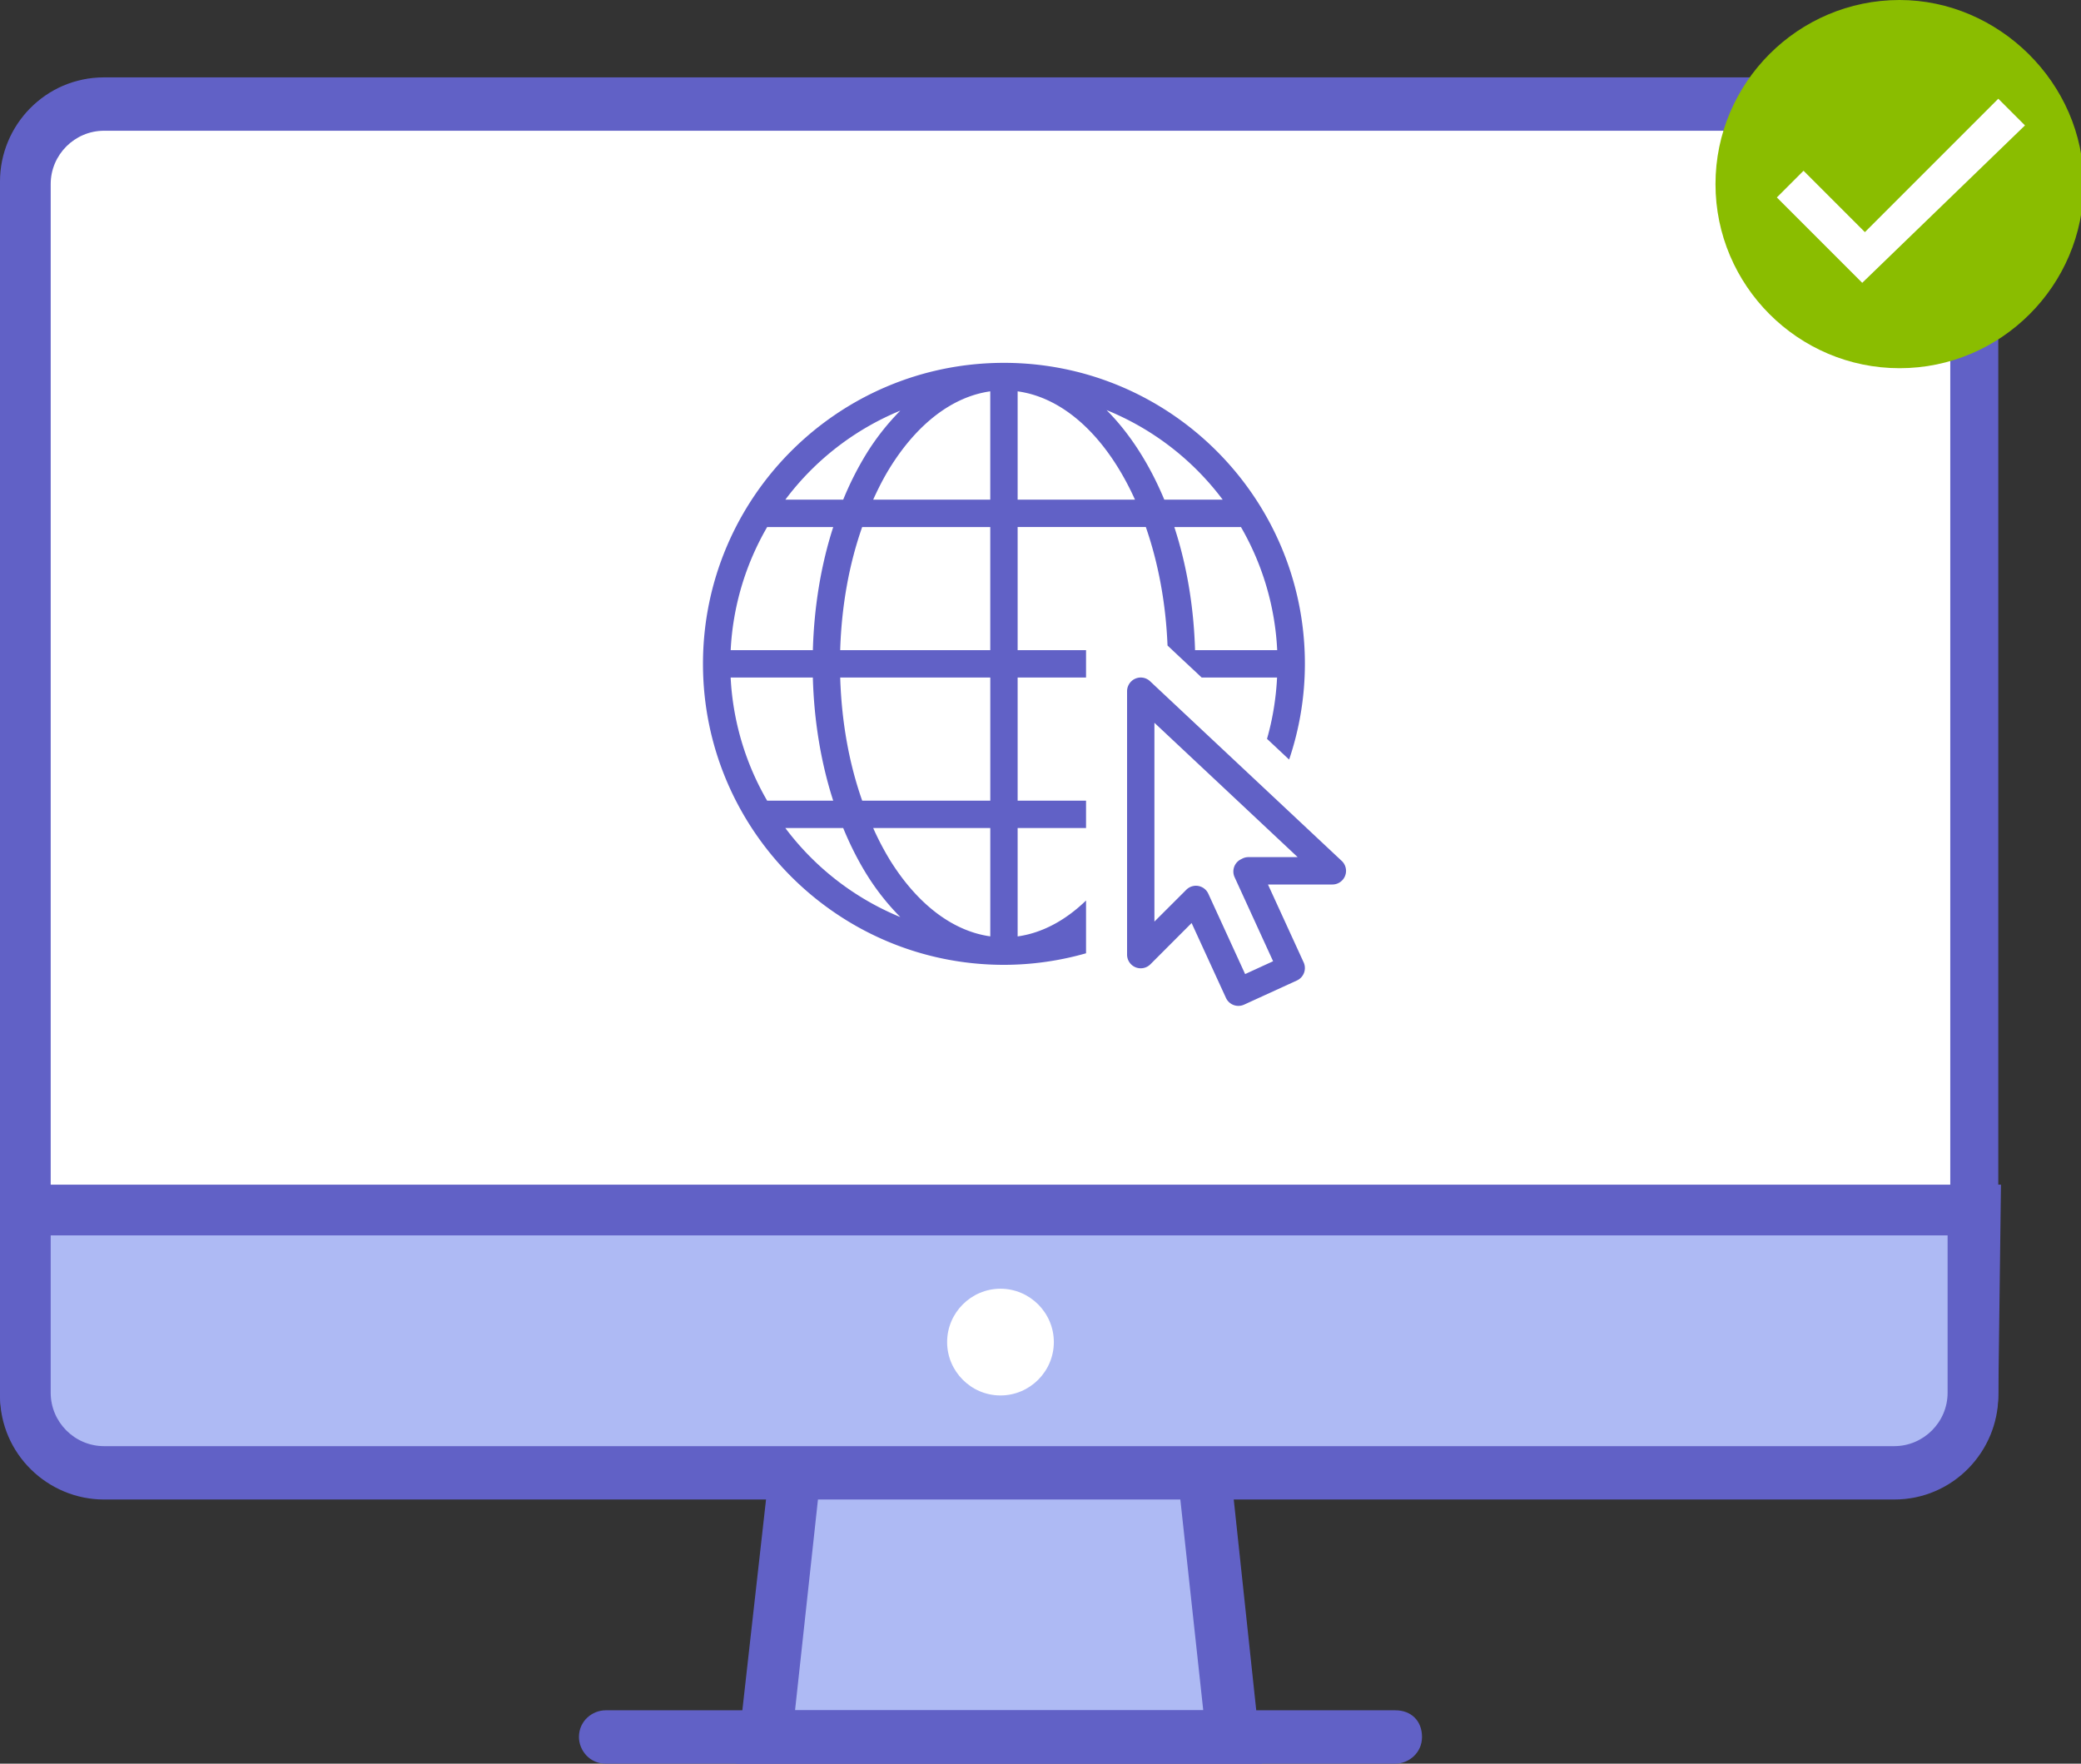
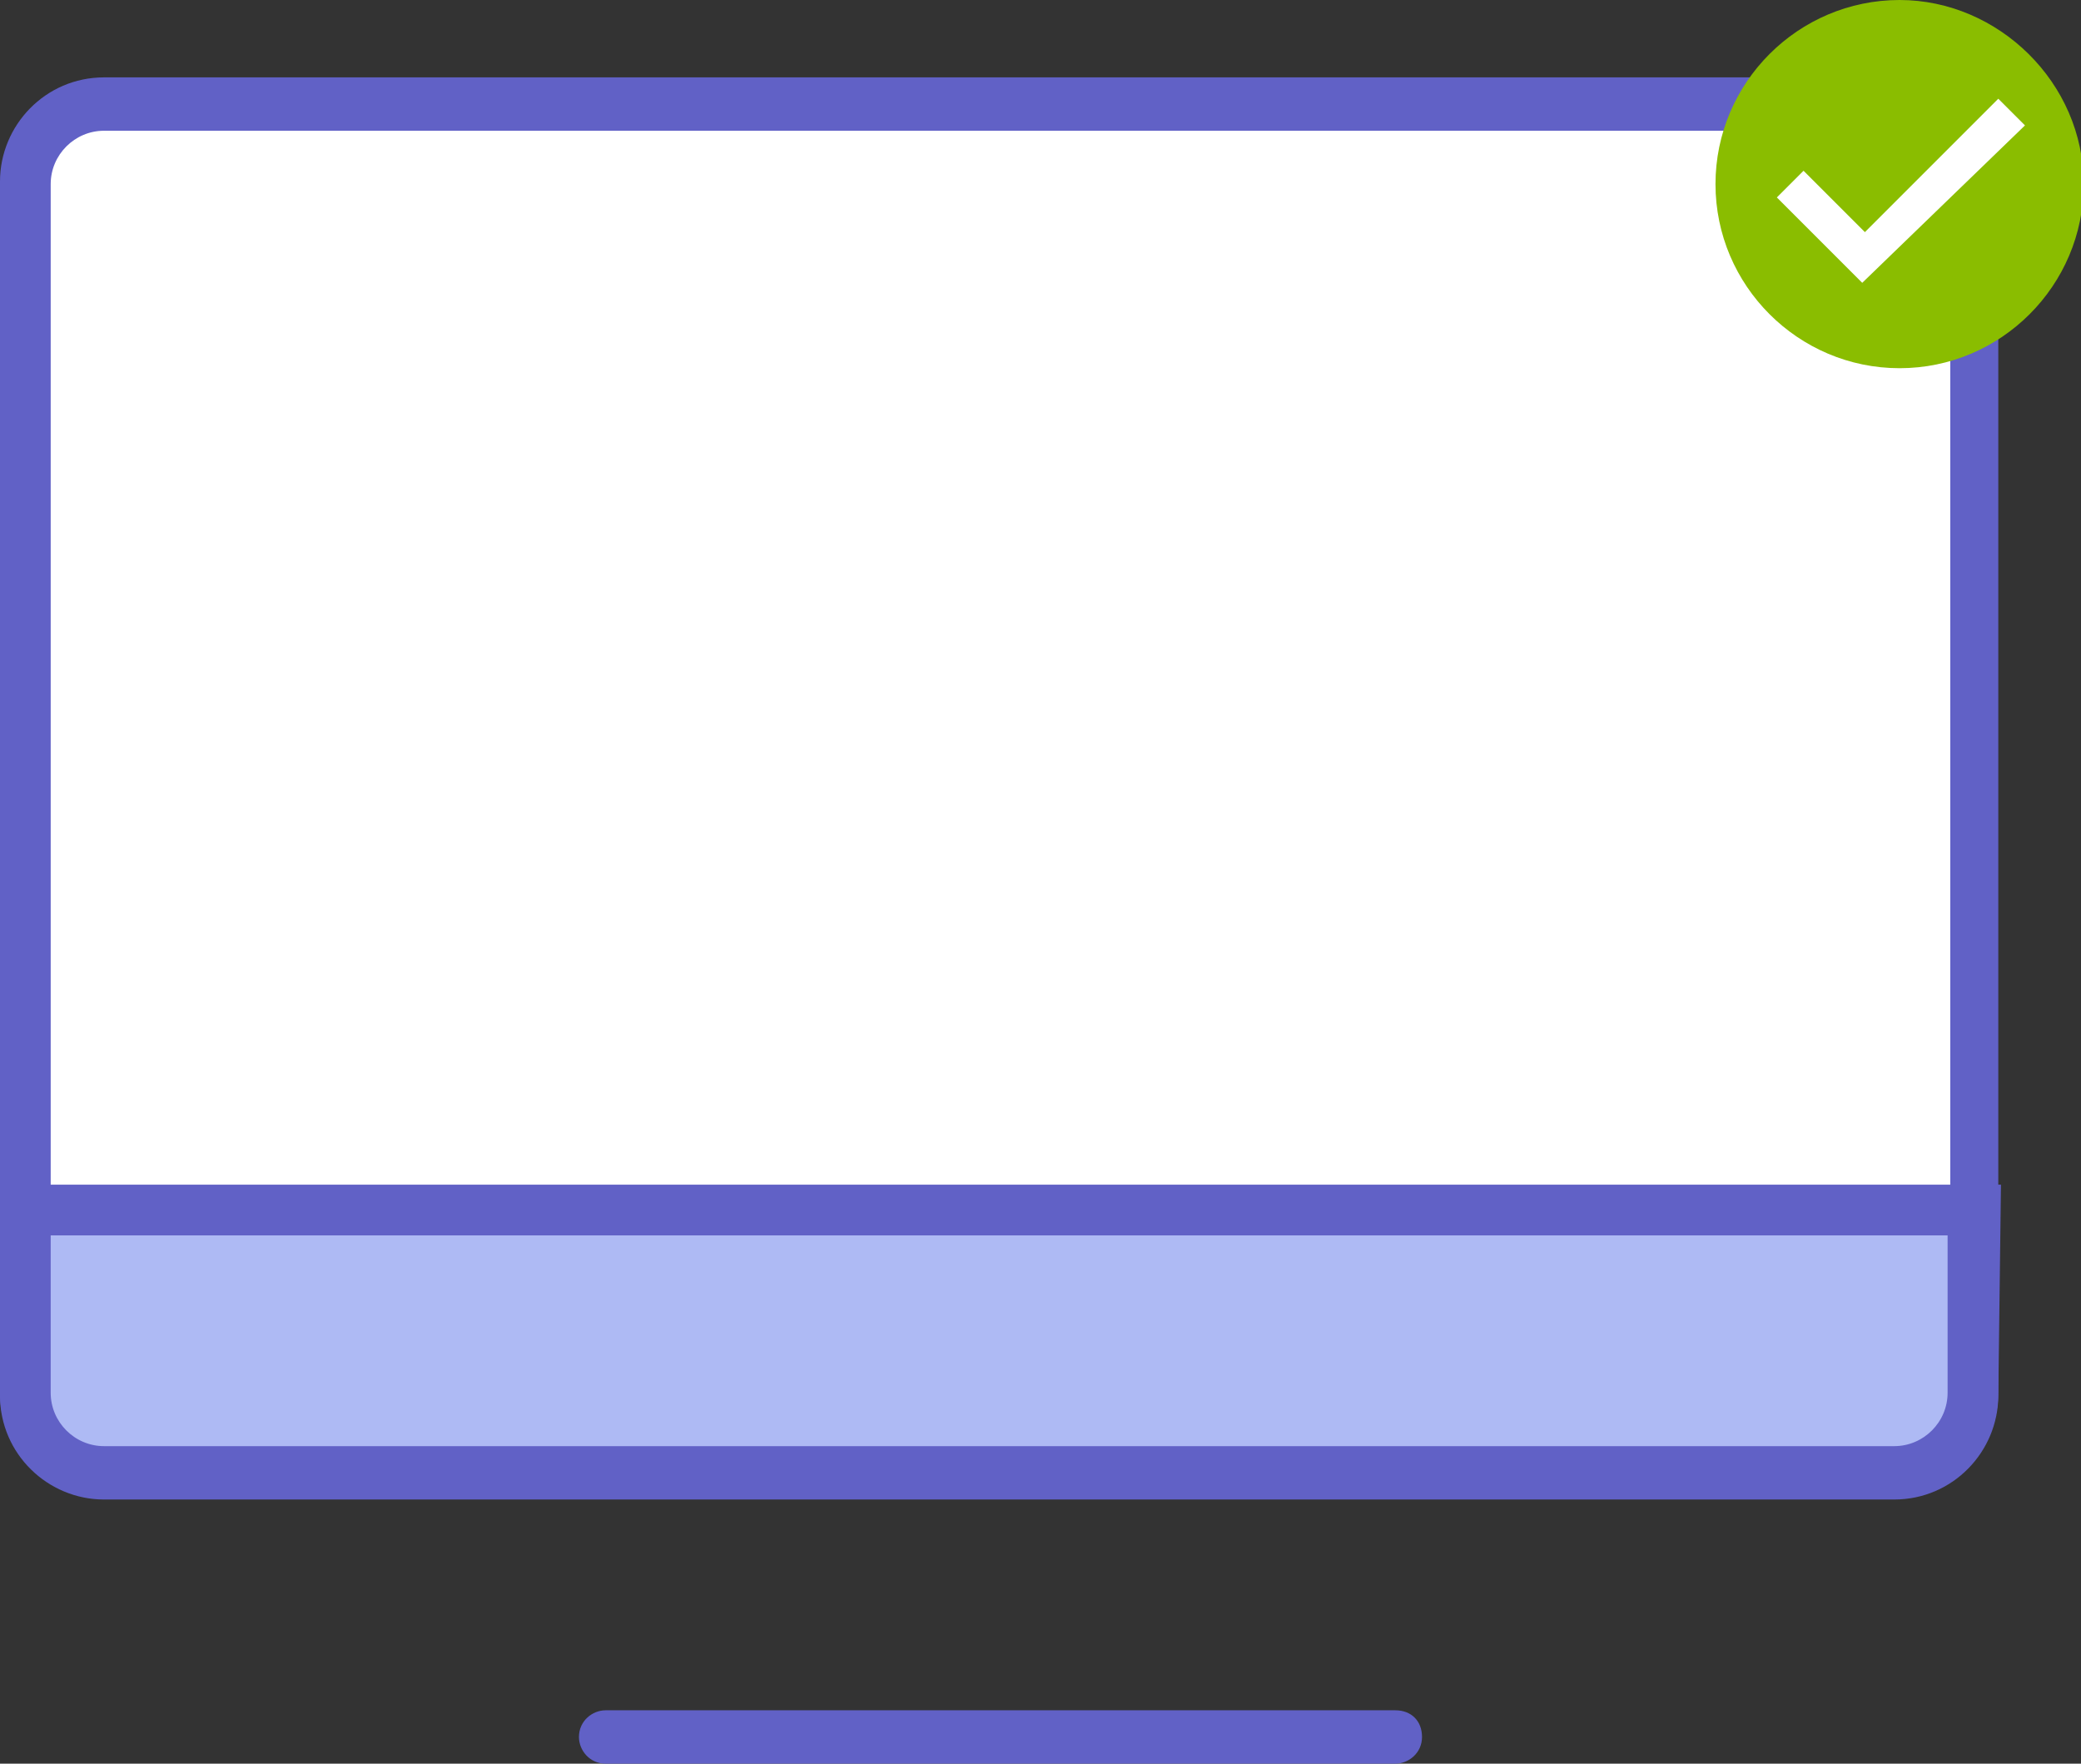
<svg xmlns="http://www.w3.org/2000/svg" version="1.1" id="Layer_1" x="0" y="0" width="78" height="66.1" viewBox="0 0 78 66.1" xml:space="preserve">
  <rect x="0" y="0" width="78" height="66.1" fill="#333333" stroke="none" />
  <g id="surface1_9_">
-     <path fill="#AEBAF4" d="M28.7 65.1l1.8-15.8h14l1.8 15.8H28.7z" />
-     <path fill="#6161C6" d="M43.6 50.3l1.5 13.8H29.8l1.5-13.8h12.3m1.8-2H29.6l-2 17.8h19.7l-1.9-17.8z" />
    <path fill="#FFF" d="M3.9 55.2c-1.6 0-3-1.3-3-3V6.9c0-1.6 1.3-3 3-3H71c1.6 0 3 1.3 3 3v45.4c0 1.6-1.3 3-3 3H3.9v-.1z" />
    <path fill="#6161C6" d="M71.1 4.9c1.1 0 2 .9 2 2v45.4c0 1.1-.9 2-2 2H3.9c-1.1 0-2-.9-2-2V6.9c0-1.1.9-2 2-2h67.2m0-2H3.9C1.7 2.9 0 4.7 0 6.8v45.4c0 2.2 1.8 3.9 3.9 3.9H71c2.2 0 3.9-1.8 3.9-3.9V6.9c.1-2.2-1.7-4-3.8-4z" />
    <path fill="#AEBAF4" d="M3.9 55.2c-1.6 0-3-1.3-3-3v-6.9h73v6.9c0 1.6-1.3 3-3 3h-67z" />
    <path fill="#6161C6" d="M73 46.3v5.9c0 1.1-.9 2-2 2H3.9c-1.1 0-2-.9-2-2v-5.9H73m2-1.9H0v7.9c0 2.2 1.8 3.9 3.9 3.9H71c2.2 0 3.9-1.8 3.9-3.9l.1-7.9zM52.3 64.1H22.7c-.5 0-1 .4-1 1 0 .5.4 1 1 1h29.6c.5 0 1-.4 1-1s-.4-1-1-1z" />
-     <path fill="#FFF" d="M39.5 50.3c0 1.1-.9 2-2 2s-2-.9-2-2 .9-2 2-2 2 .9 2 2z" />
  </g>
  <circle fill="#FFF" cx="71.3" cy="7.2" r="5.6" />
  <path fill="#8ABD00" d="M71.2 0c-3.8 0-6.9 3.1-6.9 6.9s3.1 6.9 6.9 6.9 6.9-3.1 6.9-6.9S74.9 0 71.2 0zm-1.4 10.6l-3.2-3.2 1-1 2.3 2.3 5-5 1 1-6.1 5.9z" />
-   <path fill="#6161C6" d="M37.63 13.599c-6.224 0-11.281 5.058-11.281 11.281s5.058 11.281 11.281 11.281a11.25 11.25 0 003.077-.433V33.75c-.767.741-1.637 1.216-2.564 1.346v-4.062h2.564v-1.026h-2.564v-4.615h2.564v-1.026h-2.564v-4.615h4.805c.459 1.324.749 2.83.813 4.441l.535.503.507.473.238.224h2.826c-.04.783-.164 1.552-.377 2.298l.829.777a11.21 11.21 0 00.591-3.588c.001-6.223-5.056-11.281-11.28-11.281zm-.513 1.068v4.06h-4.389c.192-.423.397-.825.623-1.19 1.024-1.652 2.344-2.67 3.766-2.87zm1.026 0c1.797.248 3.373 1.787 4.399 4.06h-4.399v-4.06zm3.333.703a10.27 10.27 0 014.353 3.357H43.64c-.561-1.348-1.301-2.492-2.164-3.357zm-7.73.02a9.082 9.082 0 00-1.266 1.606 11.776 11.776 0 00-.875 1.731h-2.169a10.255 10.255 0 014.31-3.337zm-4.991 4.363h2.476c-.451 1.398-.717 2.961-.763 4.615h-3.081a10.191 10.191 0 011.368-4.615zm3.561 0h4.801v4.615h-5.625c.051-1.679.343-3.249.824-4.615zm11.7 0h2.498a10.205 10.205 0 011.358 4.615h-3.079c-.048-1.657-.32-3.219-.777-4.615zm-16.63 5.64h3.081c.046 1.655.312 3.217.763 4.615h-2.476a10.216 10.216 0 01-1.368-4.615zm4.107 0h5.625v4.615h-4.801c-.482-1.366-.774-2.936-.824-4.615zm11.241 0a.515.515 0 00-.489.513v9.871a.512.512 0 00.875.363l1.544-1.546 1.288 2.808a.513.513 0 00.681.25l1.979-.905a.513.513 0 00.25-.681l-1.336-2.916h2.41a.511.511 0 00.351-.887l-7.179-6.73a.512.512 0 00-.374-.14zm.537 1.697l5.368 5.034h-1.843a.511.511 0 00-.23.054l-.054.028a.51.51 0 00-.236.671l1.442 3.149-1.048.481-1.38-3.011a.51.51 0 00-.828-.146l-1.192 1.19v-7.45zm-13.835 3.944h2.169c.254.619.547 1.2.875 1.731a9.01 9.01 0 001.266 1.606 10.255 10.255 0 01-4.31-3.337zm3.293 0h4.389v4.06c-1.422-.2-2.742-1.218-3.766-2.868a10.594 10.594 0 01-.623-1.192z" id="surface1" />
</svg>